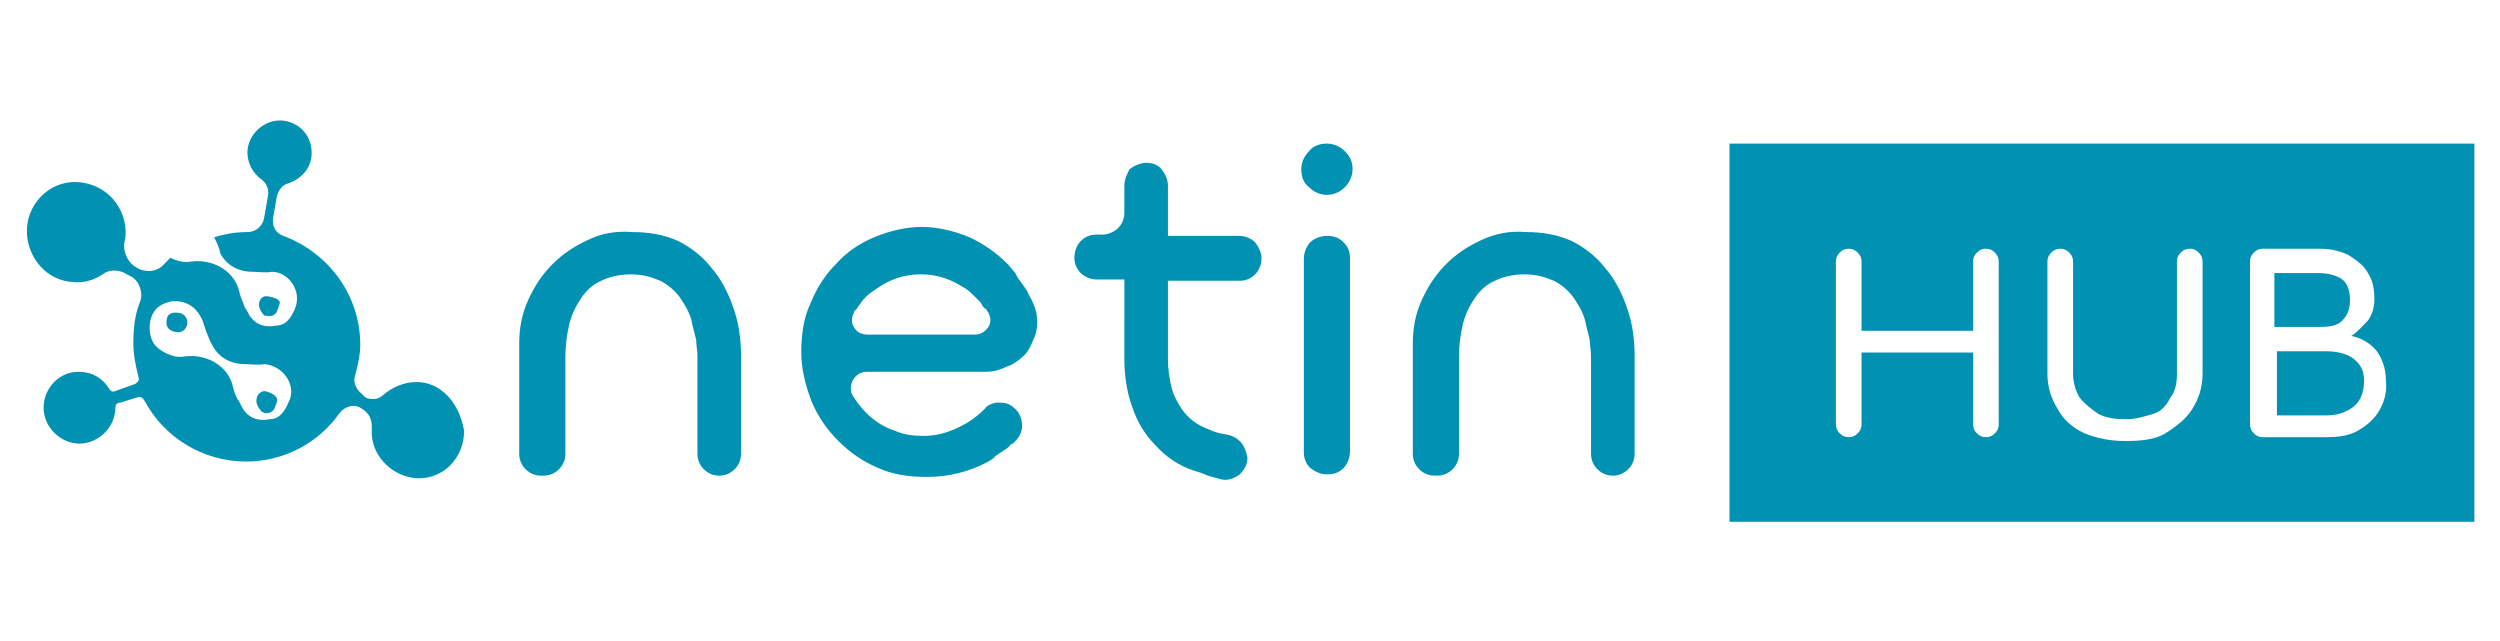
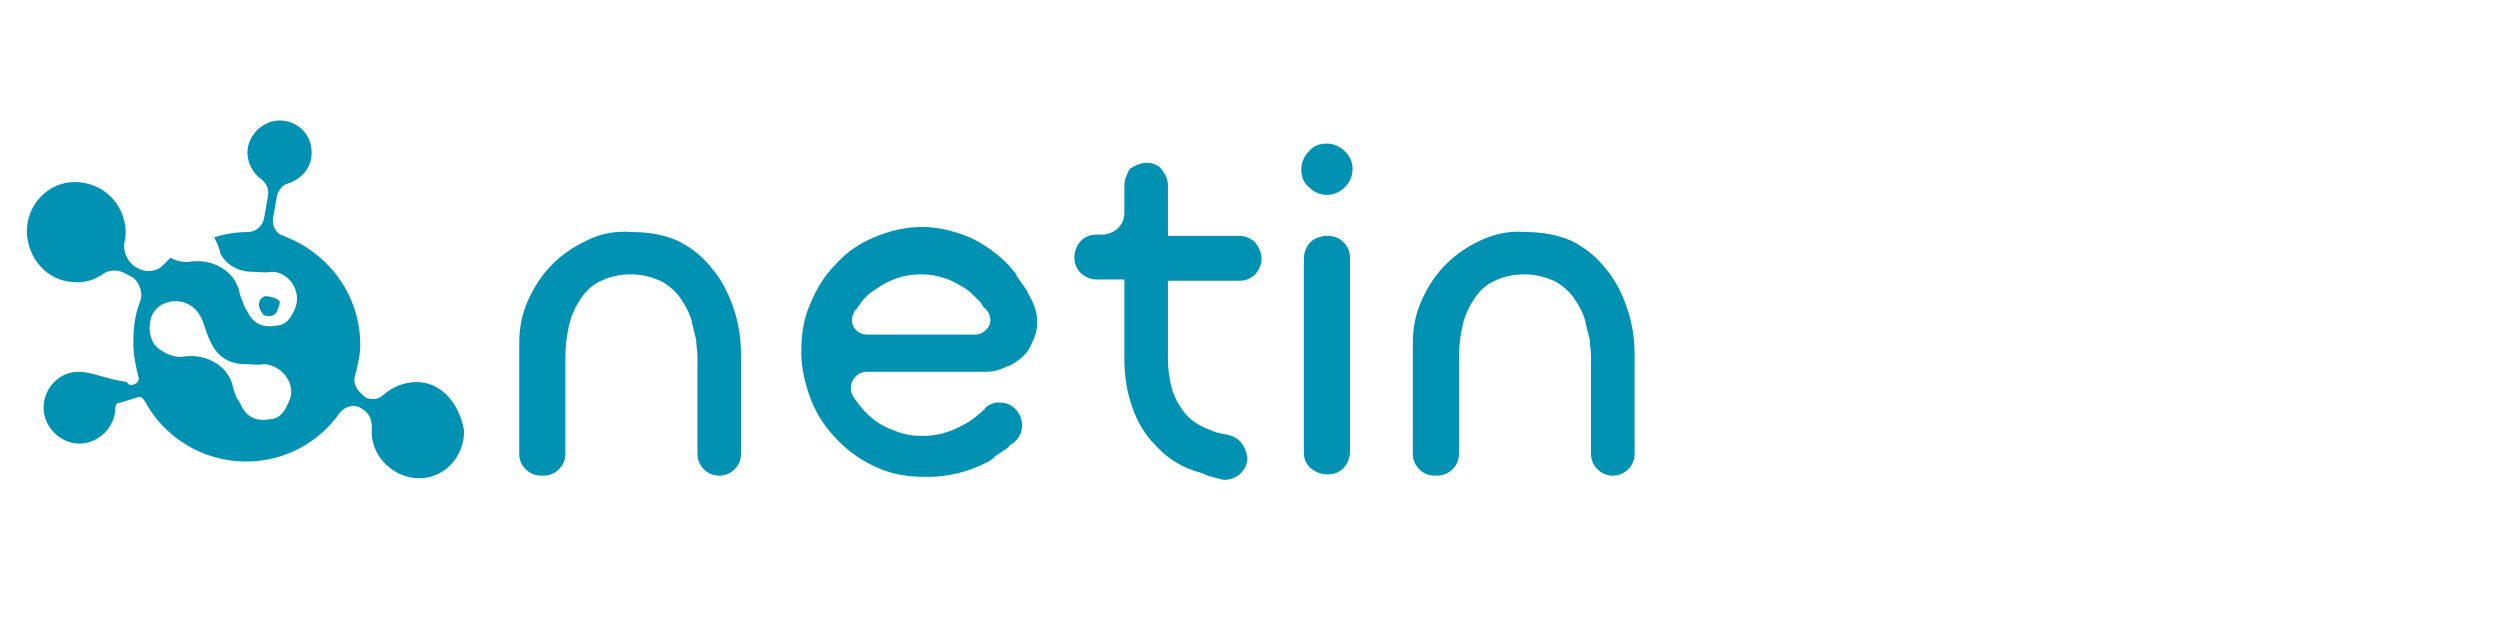
<svg xmlns="http://www.w3.org/2000/svg" version="1.1" id="Capa_1" x="0px" y="0px" viewBox="0 0 195 50" style="enable-background:new 0 0 195 50;" xml:space="preserve">
  <style type="text/css">
	.st0{fill:#0091B3;}
</style>
  <g>
-     <path class="st0" d="M182.7,25c0.4-0.4,0.6-0.9,0.6-1.6c0-0.7-0.2-1.3-0.6-1.6s-1.1-0.5-1.8-0.5h-3.5v4.2h3.5   C181.8,25.5,182.3,25.4,182.7,25z" />
-     <path class="st0" d="M183.6,28c-0.5-0.4-1.3-0.6-2.1-0.6h-3.9v5h3.9c0.9,0,1.6-0.3,2.1-0.7c0.5-0.4,0.8-1.1,0.8-2   C184.4,28.9,184.1,28.4,183.6,28z" />
-     <path class="st0" d="M134.9,11.2v29.5H193V11.2H134.9z M155.9,33.1c0,0.3-0.1,0.5-0.3,0.7c-0.2,0.2-0.4,0.3-0.7,0.3   s-0.5-0.1-0.7-0.3s-0.3-0.4-0.3-0.7v-5.6h-8.7v5.6c0,0.3-0.1,0.5-0.3,0.7c-0.2,0.2-0.4,0.3-0.7,0.3s-0.5-0.1-0.7-0.3   s-0.3-0.4-0.3-0.7V20.4c0-0.3,0.1-0.5,0.3-0.7s0.4-0.3,0.7-0.3s0.5,0.1,0.7,0.3c0.2,0.2,0.3,0.4,0.3,0.7v5.4h8.7v-5.4   c0-0.3,0.1-0.5,0.3-0.7s0.4-0.3,0.7-0.3s0.5,0.1,0.7,0.3c0.2,0.2,0.3,0.4,0.3,0.7V33.1z M171.8,29.2c0,1-0.3,1.9-0.8,2.7   c-0.5,0.8-1.3,1.4-2.1,1.9s-2,0.6-3.1,0.6c-1.2,0-2.2-0.2-3.2-0.6c-0.9-0.4-1.7-1.1-2.1-1.9c-0.5-0.8-0.8-1.7-0.8-2.7v-8.8   c0-0.3,0.1-0.5,0.3-0.7c0.2-0.2,0.4-0.3,0.7-0.3c0.3,0,0.5,0.1,0.7,0.3c0.2,0.2,0.3,0.4,0.3,0.7v8.8c0,0.6,0.2,1.3,0.5,1.8   c0.4,0.5,0.9,0.9,1.5,1.3c0.6,0.3,1.3,0.4,2.1,0.4c0.8,0,1.4-0.2,2.1-0.4s1.1-0.7,1.4-1.3c0.4-0.5,0.5-1.2,0.5-1.8v-8.8   c0-0.3,0.1-0.5,0.3-0.7s0.4-0.3,0.7-0.3c0.3,0,0.5,0.1,0.7,0.3c0.2,0.2,0.3,0.4,0.3,0.7L171.8,29.2L171.8,29.2z M185.6,32   c-0.4,0.7-1,1.2-1.7,1.6c-0.7,0.4-1.5,0.5-2.5,0.5h-4.9c-0.3,0-0.5-0.1-0.7-0.3c-0.2-0.2-0.3-0.4-0.3-0.7V20.4   c0-0.3,0.1-0.5,0.3-0.7c0.2-0.2,0.4-0.3,0.7-0.3h4.5c0.8,0,1.6,0.2,2.2,0.5c0.6,0.4,1.2,0.8,1.5,1.4c0.4,0.6,0.5,1.3,0.5,2.1   c0,0.6-0.2,1.2-0.5,1.6c-0.4,0.4-0.8,0.9-1.3,1.2c0.9,0.2,1.5,0.6,2,1.2c0.4,0.6,0.7,1.3,0.7,2.3C186.2,30.5,186,31.3,185.6,32z" />
-     <path class="st0" d="M13.9,24.4C13.3,24.3,13,24.6,13,25c-0.1,0.5,0.2,0.8,0.7,0.9c0.5,0.1,0.8-0.2,0.9-0.6   C14.7,24.8,14.3,24.4,13.9,24.4z" />
-     <path class="st0" d="M20.6,30.5C20.1,30.6,20,31,20,31.3s0.3,0.7,0.4,0.8c0.3,0.2,0.7,0.2,1-0.2c0-0.1,0.3-0.6,0.2-0.8   C21.5,30.7,20.7,30.5,20.6,30.5z" />
-     <path class="st0" d="M32.5,29.8c-1,0-1.9,0.4-2.6,1c-0.4,0.4-1,0.4-1.4,0.2l-0.3-0.3c-0.4-0.3-0.7-0.9-0.5-1.4   c0.2-0.8,0.4-1.6,0.4-2.4c0-3.9-2.5-7.2-6-8.5c-0.6-0.2-0.9-0.8-0.8-1.4l0.3-1.7c0.1-0.4,0.4-0.9,0.9-1c1.1-0.4,1.9-1.3,1.8-2.6   s-1.1-2.2-2.3-2.3c-1.4-0.1-2.7,1.1-2.7,2.5c0,0.8,0.4,1.6,1.1,2.1c0.4,0.3,0.6,0.8,0.5,1.3l-0.3,1.7c-0.1,0.6-0.6,1.1-1.3,1.1   c-1.3,0-2.4,0.3-3.4,0.7c0.3-0.1,0.5-0.2,0.8-0.3c0.2,0.4,0.4,0.8,0.5,1.3c0.5,0.9,1.4,1.4,2.5,1.4c0.5,0,1,0.1,1.5,0   c1.3,0,2.4,1.5,1.8,2.9c-0.3,0.7-0.7,1.3-1.5,1.3c-1,0.2-1.8-0.2-2.2-1.1C19.1,24,19,23.8,19,23.7c-0.2-0.4-0.3-0.8-0.4-1.2   c-0.5-1.5-2.1-2.3-3.7-2.1c-0.4,0.1-1.1,0-1.6-0.3c-0.2,0.2-0.4,0.4-0.5,0.5c-0.5,0.6-1.4,0.7-2.1,0.3l-0.3-0.2   c-0.5-0.4-0.8-1.1-0.7-1.8c0.1-0.3,0.1-0.6,0.1-0.9c-0.1-2.1-1.7-3.7-3.8-3.8c-2.2-0.1-4,1.8-3.9,4c0.1,2,1.6,3.7,3.6,3.8   c0.9,0.1,1.7-0.2,2.3-0.6c0.5-0.4,1.3-0.4,1.9,0l0.4,0.2c0.6,0.4,0.9,1.3,0.6,2c-0.4,1-0.5,2.1-0.5,3.2c0,0.9,0.2,1.8,0.4,2.6   c0.1,0.3-0.1,0.5-0.4,0.6L9,30.5c-0.2,0.1-0.4,0-0.5-0.2C8,29.5,7.2,29,6.1,29c-1.5,0-2.7,1.3-2.7,2.8c0,1.5,1.3,2.8,2.8,2.8   S9,33.3,9,31.8l0,0c0-0.3,0.2-0.4,0.4-0.4l1.3-0.4c0.3-0.1,0.4,0,0.6,0.3c1.5,2.8,4.5,4.7,7.9,4.7c3,0,5.7-1.5,7.3-3.8   c0.4-0.5,1.1-0.7,1.6-0.4l0.3,0.2c0.4,0.3,0.6,0.7,0.6,1.3c0,0.2,0,0.4,0,0.6c0.1,1.8,1.7,3.3,3.5,3.4c2.1,0.1,3.7-1.6,3.7-3.7   C35.8,31.3,34.3,29.8,32.5,29.8z M22.5,31.4c-0.3,0.7-0.7,1.3-1.5,1.3c-1,0.2-1.8-0.2-2.2-1.1c-0.1-0.2-0.2-0.4-0.3-0.5   c-0.2-0.4-0.3-0.8-0.4-1.2c-0.5-1.5-2.1-2.3-3.7-2.1c-0.8,0.2-2-0.4-2.4-1c-0.5-0.8-0.4-2,0.1-2.6c0.3-0.4,0.8-0.6,1.3-0.7l0,0   c0.2,0,0.4,0,0.5,0c0.9,0.1,1.5,0.6,1.9,1.5c0.2,0.6,0.4,1.3,0.8,2c0.5,0.9,1.4,1.4,2.5,1.4c0.5,0,1,0.1,1.5,0   C22.1,28.5,23.2,30.1,22.5,31.4z" />
+     <path class="st0" d="M32.5,29.8c-1,0-1.9,0.4-2.6,1c-0.4,0.4-1,0.4-1.4,0.2l-0.3-0.3c-0.4-0.3-0.7-0.9-0.5-1.4   c0.2-0.8,0.4-1.6,0.4-2.4c0-3.9-2.5-7.2-6-8.5c-0.6-0.2-0.9-0.8-0.8-1.4l0.3-1.7c0.1-0.4,0.4-0.9,0.9-1c1.1-0.4,1.9-1.3,1.8-2.6   s-1.1-2.2-2.3-2.3c-1.4-0.1-2.7,1.1-2.7,2.5c0,0.8,0.4,1.6,1.1,2.1c0.4,0.3,0.6,0.8,0.5,1.3l-0.3,1.7c-0.1,0.6-0.6,1.1-1.3,1.1   c-1.3,0-2.4,0.3-3.4,0.7c0.3-0.1,0.5-0.2,0.8-0.3c0.2,0.4,0.4,0.8,0.5,1.3c0.5,0.9,1.4,1.4,2.5,1.4c0.5,0,1,0.1,1.5,0   c1.3,0,2.4,1.5,1.8,2.9c-0.3,0.7-0.7,1.3-1.5,1.3c-1,0.2-1.8-0.2-2.2-1.1C19.1,24,19,23.8,19,23.7c-0.2-0.4-0.3-0.8-0.4-1.2   c-0.5-1.5-2.1-2.3-3.7-2.1c-0.4,0.1-1.1,0-1.6-0.3c-0.2,0.2-0.4,0.4-0.5,0.5c-0.5,0.6-1.4,0.7-2.1,0.3l-0.3-0.2   c-0.5-0.4-0.8-1.1-0.7-1.8c0.1-0.3,0.1-0.6,0.1-0.9c-0.1-2.1-1.7-3.7-3.8-3.8c-2.2-0.1-4,1.8-3.9,4c0.1,2,1.6,3.7,3.6,3.8   c0.9,0.1,1.7-0.2,2.3-0.6c0.5-0.4,1.3-0.4,1.9,0l0.4,0.2c0.6,0.4,0.9,1.3,0.6,2c-0.4,1-0.5,2.1-0.5,3.2c0,0.9,0.2,1.8,0.4,2.6   c0.1,0.3-0.1,0.5-0.4,0.6c-0.2,0.1-0.4,0-0.5-0.2C8,29.5,7.2,29,6.1,29c-1.5,0-2.7,1.3-2.7,2.8c0,1.5,1.3,2.8,2.8,2.8   S9,33.3,9,31.8l0,0c0-0.3,0.2-0.4,0.4-0.4l1.3-0.4c0.3-0.1,0.4,0,0.6,0.3c1.5,2.8,4.5,4.7,7.9,4.7c3,0,5.7-1.5,7.3-3.8   c0.4-0.5,1.1-0.7,1.6-0.4l0.3,0.2c0.4,0.3,0.6,0.7,0.6,1.3c0,0.2,0,0.4,0,0.6c0.1,1.8,1.7,3.3,3.5,3.4c2.1,0.1,3.7-1.6,3.7-3.7   C35.8,31.3,34.3,29.8,32.5,29.8z M22.5,31.4c-0.3,0.7-0.7,1.3-1.5,1.3c-1,0.2-1.8-0.2-2.2-1.1c-0.1-0.2-0.2-0.4-0.3-0.5   c-0.2-0.4-0.3-0.8-0.4-1.2c-0.5-1.5-2.1-2.3-3.7-2.1c-0.8,0.2-2-0.4-2.4-1c-0.5-0.8-0.4-2,0.1-2.6c0.3-0.4,0.8-0.6,1.3-0.7l0,0   c0.2,0,0.4,0,0.5,0c0.9,0.1,1.5,0.6,1.9,1.5c0.2,0.6,0.4,1.3,0.8,2c0.5,0.9,1.4,1.4,2.5,1.4c0.5,0,1,0.1,1.5,0   C22.1,28.5,23.2,30.1,22.5,31.4z" />
    <path class="st0" d="M21.6,24.3c0-0.1,0.3-0.6,0.2-0.8c-0.2-0.3-0.9-0.4-1.1-0.4c-0.4,0.1-0.5,0.4-0.5,0.7s0.3,0.7,0.4,0.8   C21,24.7,21.4,24.7,21.6,24.3z" />
    <path class="st0" d="M115.6,18.7c-1.1,0.5-2,1.1-2.8,1.9s-1.4,1.7-1.9,2.8c-0.5,1.1-0.7,2.2-0.7,3.4v8.6c0,0.5,0.2,0.9,0.5,1.2   s0.7,0.5,1.2,0.5h0.2c0.5,0,0.9-0.2,1.2-0.5c0.3-0.3,0.5-0.7,0.5-1.2v-7.6l0,0c0-0.8,0.1-1.6,0.3-2.5c0.2-0.8,0.5-1.4,0.9-2   s0.9-1.1,1.6-1.4c0.6-0.3,1.4-0.5,2.3-0.5s1.6,0.2,2.3,0.5c0.6,0.3,1.2,0.8,1.6,1.4s0.8,1.3,0.9,2c0.1,0.4,0.2,0.8,0.3,1.2   c0,0.4,0.1,0.8,0.1,1.3v7.6c0,0.5,0.2,0.9,0.5,1.2s0.7,0.5,1.2,0.5s0.9-0.2,1.2-0.5c0.3-0.3,0.5-0.7,0.5-1.2v-7.7   c0-1.3-0.2-2.6-0.6-3.7c-0.4-1.2-1-2.3-1.7-3.1c-0.7-0.9-1.6-1.6-2.6-2.1c-1.1-0.5-2.3-0.7-3.6-0.7C117.8,18,116.7,18.2,115.6,18.7    M104.8,18.9c0.4,0.4,0.5,0.8,0.5,1.3v15c0,0.5-0.2,1-0.5,1.3c-0.4,0.4-0.8,0.5-1.3,0.5s-0.9-0.2-1.3-0.5c-0.4-0.4-0.5-0.8-0.5-1.3   v-15c0-0.5,0.2-1,0.5-1.3s0.8-0.5,1.3-0.5C104,18.4,104.4,18.5,104.8,18.9 M104.9,11.8c-0.4-0.4-0.9-0.6-1.4-0.6   c-0.6,0-1.1,0.2-1.4,0.6c-0.4,0.4-0.6,0.9-0.6,1.4c0,0.6,0.2,1.1,0.6,1.4c0.4,0.4,0.9,0.6,1.4,0.6s1-0.2,1.4-0.6   c0.4-0.4,0.6-0.9,0.6-1.4C105.5,12.6,105.3,12.2,104.9,11.8 M96.8,34.5c-0.3-0.3-0.6-0.5-1.1-0.6c-0.6-0.1-1-0.2-1.4-0.4   c-0.8-0.3-1.4-0.7-1.9-1.3c-0.4-0.5-0.8-1.2-1-1.9c-0.2-0.8-0.3-1.5-0.3-2.3v-6.1h5.6c0.5,0,0.9-0.2,1.2-0.5   c0.3-0.3,0.5-0.8,0.5-1.2c0-0.5-0.2-0.9-0.5-1.3c-0.3-0.3-0.8-0.5-1.2-0.5h-5.6v-3.9c0-0.5-0.2-0.9-0.5-1.3   c-0.3-0.4-0.8-0.5-1.2-0.5s-0.9,0.2-1.3,0.5c-0.2,0.4-0.4,0.8-0.4,1.3v2.1c0,0.5-0.2,0.9-0.5,1.2c-0.3,0.3-0.8,0.5-1.2,0.5h-0.5   c-0.5,0-0.9,0.2-1.2,0.5c-0.3,0.3-0.5,0.8-0.5,1.3s0.2,0.9,0.5,1.2c0.3,0.3,0.8,0.5,1.2,0.5h2.2V28c0,1.3,0.2,2.6,0.6,3.7   c0.4,1.2,1,2.2,1.8,3c0.8,0.9,1.8,1.6,3,2c0.3,0.1,0.7,0.2,1.1,0.4c0.4,0.1,0.7,0.2,1.1,0.3c0.5,0.1,1-0.1,1.4-0.4   c0.4-0.4,0.6-0.8,0.6-1.3C97.2,35.2,97.1,34.9,96.8,34.5 M67.1,23.7c0.1-0.2,0.3-0.4,0.5-0.6c0.2-0.2,0.5-0.4,0.8-0.6   c1-0.7,2.1-1.1,3.4-1.1l0,0h0.1c0.6,0,1.2,0.1,1.8,0.3c0.6,0.2,1.1,0.5,1.6,0.8c0.3,0.2,0.5,0.4,0.7,0.6c0.2,0.2,0.4,0.4,0.5,0.5   c0.1,0.2,0.2,0.4,0.4,0.5c0.1,0.1,0.1,0.2,0.2,0.3c0.2,0.4,0.2,0.8,0,1.1c-0.3,0.4-0.6,0.6-1.1,0.6h-8.3c-0.5,0-0.9-0.2-1.1-0.6   c-0.2-0.3-0.2-0.7,0-1.1c0-0.1,0.1-0.2,0.2-0.3C66.8,24.2,66.9,23.9,67.1,23.7 M72,34c-0.8,0-1.5-0.1-2.2-0.4   c-0.6-0.2-1.2-0.5-1.8-1s-1-1-1.4-1.6c-0.3-0.4-0.3-0.9-0.1-1.3c0.2-0.4,0.6-0.7,1.1-0.7h9.3c0.5,0,1-0.1,1.6-0.4l0.3-0.1   c0.4-0.2,0.8-0.5,1.1-0.8c0.3-0.3,0.5-0.7,0.7-1.2c0.2-0.4,0.3-0.8,0.3-1.4c0-0.5-0.1-1-0.3-1.4c-0.1-0.3-0.3-0.6-0.4-0.8   c-0.1-0.3-0.3-0.5-0.5-0.8c-0.2-0.3-0.4-0.5-0.5-0.8c-0.2-0.2-0.4-0.5-0.6-0.7c-0.9-0.9-1.9-1.6-3-2.1c-1.2-0.5-2.5-0.8-3.7-0.8   c-1.2,0-2.5,0.3-3.7,0.8c-1.2,0.5-2.2,1.2-3,2.1c-0.9,0.9-1.5,1.9-2,3.1c-0.5,1.1-0.7,2.3-0.7,3.8c0,1.2,0.3,2.5,0.8,3.8   c0.5,1.2,1.2,2.2,2.1,3.1c0.9,0.9,1.9,1.6,3.1,2.1c1.1,0.5,2.3,0.7,3.8,0.7c1.7,0,3.3-0.4,4.8-1.2c0.1-0.1,0.2-0.1,0.3-0.2   c0.1-0.1,0.2-0.1,0.2-0.2c0.1-0.1,0.2-0.1,0.3-0.2c0.1-0.1,0.2-0.1,0.3-0.2c0.1-0.1,0.2-0.1,0.3-0.2s0.2-0.1,0.2-0.2   c0.1-0.1,0.2-0.2,0.3-0.2c0.1-0.1,0.1-0.1,0.2-0.2c0.4-0.4,0.6-0.9,0.5-1.5c-0.1-0.6-0.4-1-0.9-1.3c-0.3-0.2-0.7-0.2-1.1-0.2   c-0.4,0.1-0.7,0.2-0.9,0.5c-0.4,0.4-0.9,0.8-1.4,1.1C74,33.8,73,34,72,34 M45.9,18.7c-1.1,0.5-2,1.1-2.8,1.9s-1.4,1.7-1.9,2.8   c-0.5,1.1-0.7,2.2-0.7,3.4v8.6c0,0.5,0.2,0.9,0.5,1.2s0.7,0.5,1.2,0.5h0.2c0.5,0,0.9-0.2,1.2-0.5c0.3-0.3,0.5-0.7,0.5-1.2v-7.6l0,0   c0-0.8,0.1-1.6,0.3-2.5c0.2-0.8,0.5-1.4,0.9-2c0.4-0.6,0.9-1.1,1.6-1.4c0.6-0.3,1.4-0.5,2.3-0.5s1.6,0.2,2.3,0.5   c0.6,0.3,1.2,0.8,1.6,1.4c0.4,0.6,0.8,1.3,0.9,2c0.1,0.4,0.2,0.8,0.3,1.2c0,0.4,0.1,0.8,0.1,1.3v7.6c0,0.5,0.2,0.9,0.5,1.2   s0.7,0.5,1.2,0.5s0.9-0.2,1.2-0.5s0.5-0.7,0.5-1.2v-7.7c0-1.3-0.2-2.6-0.6-3.7c-0.4-1.2-1-2.3-1.7-3.1c-0.7-0.9-1.6-1.6-2.6-2.1   c-1.1-0.5-2.3-0.7-3.6-0.7C48.1,18,46.9,18.2,45.9,18.7" />
  </g>
</svg>